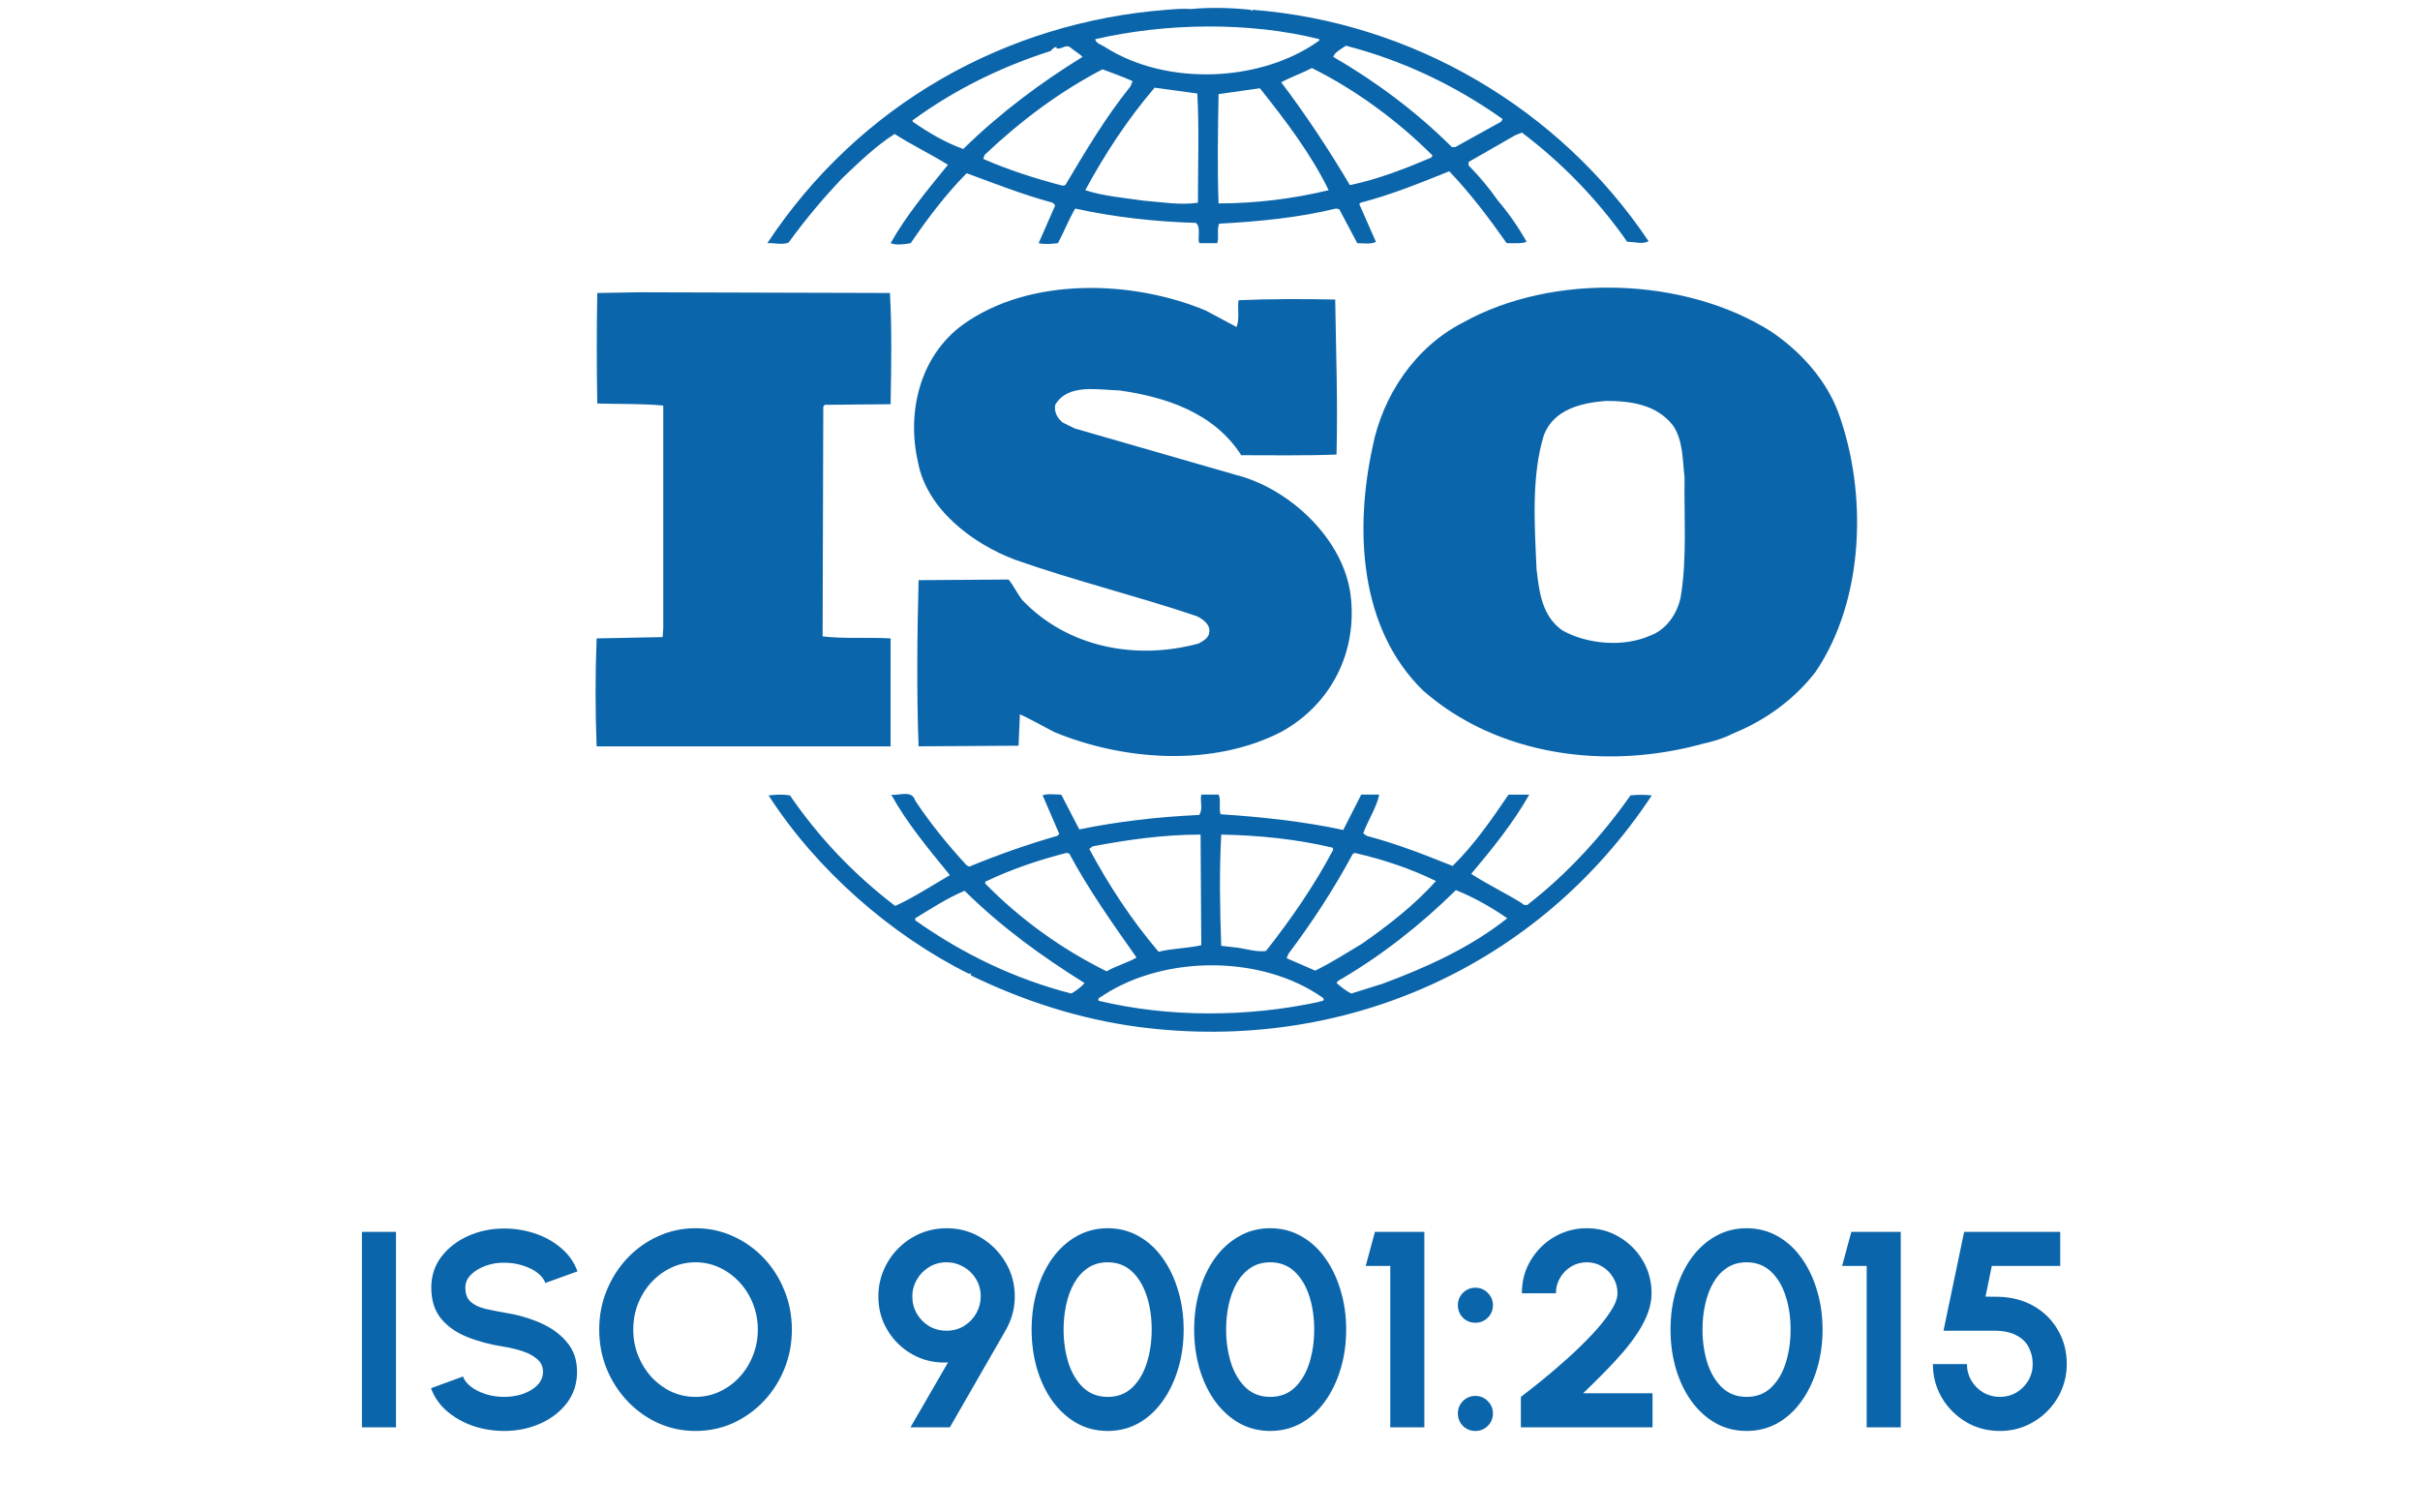
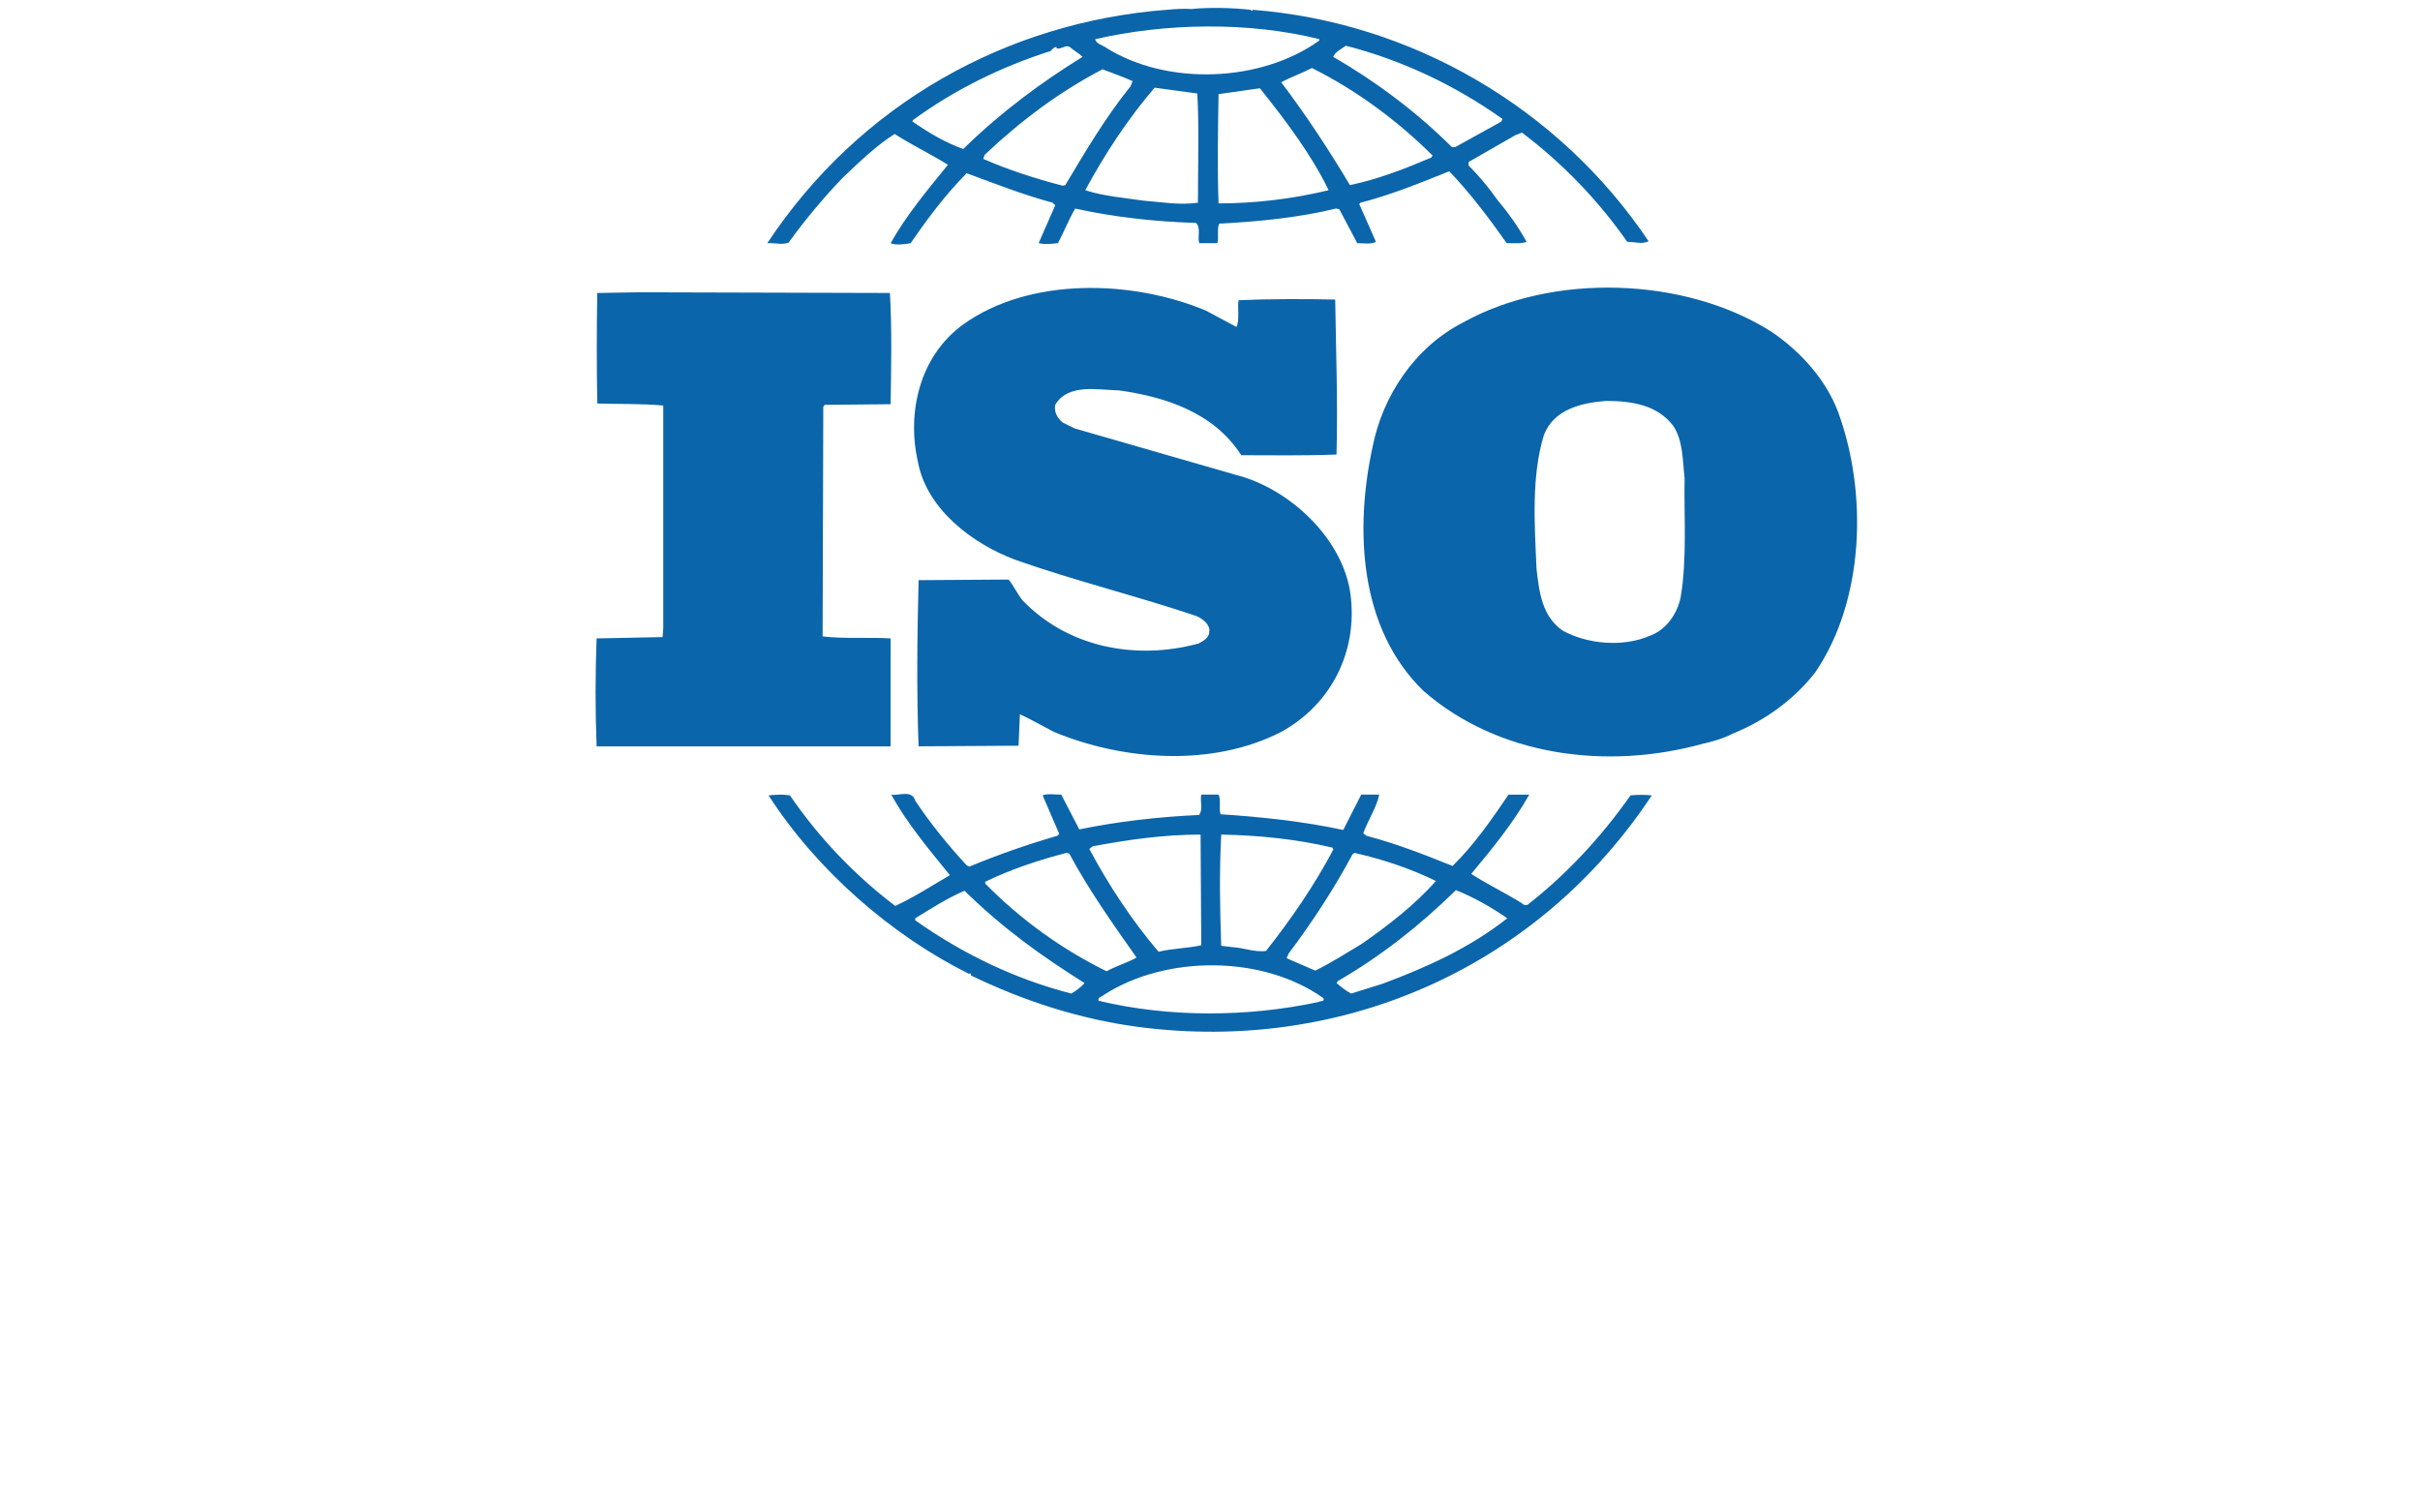
<svg xmlns="http://www.w3.org/2000/svg" width="104" height="65" viewBox="0 0 104 65" fill="none">
  <path d="M78.984 17.681C78.468 16.329 77.408 15.121 76.118 14.25C72.395 11.889 66.72 11.721 62.884 13.855C60.791 14.921 59.416 17.029 58.988 19.2C58.212 22.766 58.412 27.01 61.164 29.683C64.373 32.492 69.043 33.112 73.195 31.959C73.393 31.921 74.018 31.764 74.449 31.535L74.571 31.483C75.861 30.948 77.091 30.076 78.009 28.896C80.128 25.802 80.273 21.166 78.984 17.681ZM72.222 25.69C72.076 26.367 71.62 27.067 70.902 27.322C69.758 27.824 68.21 27.685 67.151 27.097C66.262 26.477 66.148 25.438 66.033 24.454C65.947 22.517 65.806 20.464 66.35 18.693C66.776 17.595 67.951 17.313 69.014 17.23C70.131 17.23 71.217 17.4 71.907 18.299C72.336 18.944 72.31 19.788 72.395 20.548C72.365 22.149 72.508 24.059 72.222 25.69ZM38.274 27.436C37.328 27.378 36.268 27.461 35.352 27.349L35.381 17.48L35.438 17.398L38.274 17.371C38.303 15.769 38.332 14.051 38.244 12.591L27.446 12.561L25.668 12.592C25.64 14.081 25.64 15.822 25.668 17.341C26.643 17.371 27.558 17.341 28.504 17.429V26.986L28.476 27.379L25.64 27.436C25.58 28.982 25.58 30.529 25.64 32.075H38.273L38.274 27.436ZM70.072 34.181C68.87 35.897 67.351 37.556 65.693 38.845C65.633 38.933 65.461 38.9 65.407 38.819C64.688 38.371 63.915 38.004 63.226 37.556C64.144 36.46 65.033 35.364 65.72 34.151H64.829C64.117 35.195 63.37 36.29 62.425 37.215C61.164 36.71 60.019 36.261 58.73 35.92L58.586 35.813C58.787 35.245 59.158 34.712 59.272 34.149H58.499L57.726 35.668C56.038 35.303 54.175 35.104 52.456 34.993C52.369 34.741 52.483 34.375 52.369 34.149H51.624C51.565 34.488 51.71 34.742 51.538 35.023C49.762 35.104 48.043 35.303 46.383 35.644L45.607 34.149C45.324 34.149 45.005 34.096 44.807 34.18L45.522 35.838L45.436 35.92C44.152 36.291 42.89 36.733 41.655 37.244L41.541 37.186C40.737 36.315 39.963 35.363 39.332 34.407C39.19 33.926 38.617 34.207 38.301 34.151C38.986 35.389 39.906 36.484 40.821 37.61C40.048 38.061 39.278 38.564 38.472 38.933C36.719 37.601 35.192 35.997 33.947 34.182C33.602 34.127 33.376 34.152 33.029 34.182C35.092 37.387 38.301 40.197 41.654 41.856C41.654 41.856 41.654 41.831 41.684 41.831C41.709 41.831 41.766 41.883 41.709 41.912C43.973 43.009 46.381 43.796 48.929 44.134C57.725 45.286 66.119 41.549 70.987 34.182C70.683 34.151 70.376 34.15 70.072 34.181ZM58.128 36.711L58.212 36.654C59.447 36.935 60.62 37.329 61.709 37.862C60.791 38.899 59.617 39.801 58.529 40.559C57.871 40.952 57.21 41.378 56.522 41.713L55.292 41.179L55.376 40.984C56.41 39.608 57.327 38.2 58.128 36.711ZM52.483 35.867C54.117 35.897 55.75 36.066 57.266 36.429L57.297 36.515C56.496 38.031 55.491 39.496 54.404 40.871C53.914 40.928 53.458 40.734 52.972 40.704L52.482 40.646C52.426 38.987 52.396 37.525 52.483 35.867ZM46.956 36.372C48.446 36.091 49.992 35.867 51.595 35.867L51.625 40.622C51.022 40.758 50.363 40.758 49.79 40.903C48.615 39.522 47.642 38.031 46.813 36.484L46.956 36.372ZM42.341 37.892C43.461 37.356 44.634 36.96 45.836 36.653L45.952 36.683C46.78 38.229 47.813 39.69 48.844 41.152C48.446 41.378 47.956 41.514 47.557 41.742C45.619 40.786 43.857 39.513 42.342 37.974V37.892H42.341ZM46.038 42.698C43.632 42.078 41.395 41.01 39.333 39.551V39.463C40.02 39.046 40.711 38.594 41.453 38.282C43.087 39.889 44.776 41.098 46.609 42.248C46.467 42.416 46.238 42.586 46.038 42.698ZM56.666 43.061C53.63 43.712 50.248 43.737 47.212 43.008C47.154 42.868 47.356 42.837 47.441 42.755C50.105 41.039 54.258 41.039 56.867 42.892C56.952 43.061 56.723 43.008 56.666 43.061ZM59.417 42.277L58.07 42.698C57.84 42.585 57.641 42.416 57.439 42.247L57.496 42.161C59.331 41.097 60.991 39.8 62.568 38.254C63.341 38.563 64.087 38.987 64.776 39.463C63.17 40.734 61.307 41.573 59.417 42.277ZM33.891 10.425C34.6 9.446 35.375 8.517 36.211 7.644C36.953 6.941 37.643 6.267 38.447 5.758C39.192 6.236 40.022 6.634 40.738 7.082C39.85 8.172 38.933 9.274 38.275 10.451C38.474 10.539 38.848 10.511 39.135 10.451C39.85 9.413 40.621 8.373 41.542 7.445C42.77 7.896 43.975 8.372 45.237 8.711L45.349 8.823L44.635 10.451C44.952 10.511 45.152 10.482 45.465 10.451C45.722 9.976 45.921 9.444 46.208 8.963C47.872 9.33 49.62 9.526 51.396 9.58C51.623 9.78 51.452 10.2 51.538 10.451H52.312C52.396 10.175 52.283 9.862 52.396 9.612C54.059 9.525 55.806 9.356 57.416 8.962L57.555 8.991L58.329 10.45C58.587 10.45 58.93 10.51 59.131 10.392L58.413 8.766L58.473 8.71C59.788 8.372 61.022 7.866 62.282 7.361C63.173 8.289 64.001 9.385 64.749 10.449C65.062 10.449 65.378 10.48 65.607 10.392C65.253 9.764 64.841 9.171 64.375 8.622C63.996 8.083 63.574 7.577 63.112 7.108V6.962L65.118 5.812L65.407 5.699C67.151 7.018 68.678 8.601 69.931 10.392C70.275 10.392 70.562 10.51 70.849 10.368C67.006 4.638 60.676 0.951 53.833 0.421L53.803 0.475L53.744 0.421C52.972 0.338 52.022 0.305 51.193 0.388C50.879 0.364 50.507 0.388 50.134 0.421C43.259 0.951 36.929 4.467 32.973 10.453C33.26 10.425 33.604 10.54 33.891 10.425ZM45.782 7.956L45.667 7.98C44.491 7.674 43.344 7.305 42.256 6.829L42.311 6.66C43.887 5.171 45.548 3.933 47.381 2.979C47.813 3.148 48.242 3.287 48.672 3.487L48.587 3.706C47.497 5.059 46.64 6.518 45.782 7.956ZM51.481 8.712C50.681 8.824 49.964 8.687 49.159 8.625C48.389 8.512 47.413 8.43 46.64 8.174C47.471 6.635 48.446 5.142 49.62 3.768L51.454 4.018C51.538 5.477 51.481 7.165 51.481 8.712ZM52.368 8.742C52.312 7.248 52.341 5.592 52.368 4.045C52.943 3.963 53.571 3.876 54.145 3.793C55.262 5.196 56.353 6.635 57.099 8.174C55.55 8.548 53.962 8.739 52.368 8.742ZM61.51 6.772C60.39 7.247 59.243 7.698 58.013 7.956C57.126 6.466 56.152 4.976 55.06 3.537C55.462 3.317 55.952 3.148 56.38 2.924C58.246 3.851 60.048 5.171 61.565 6.684L61.51 6.772ZM57.84 1.965C60.247 2.585 62.51 3.652 64.573 5.113L64.516 5.226L62.541 6.321H62.395C60.879 4.808 59.104 3.487 57.297 2.444C57.354 2.247 57.642 2.105 57.84 1.965ZM56.696 1.683V1.743C54.202 3.537 50.163 3.706 47.529 2.047C47.381 1.935 47.099 1.881 47.068 1.684C50.106 0.984 53.685 0.928 56.696 1.683ZM39.219 5.171C41.026 3.851 43.03 2.867 45.151 2.192C45.237 2.104 45.293 2.021 45.406 2.021V2.079C45.635 2.134 45.807 1.879 46.007 2.046C46.18 2.192 46.383 2.303 46.524 2.443C44.749 3.537 43 4.832 41.396 6.403C40.622 6.127 39.909 5.703 39.218 5.226L39.219 5.171ZM51.51 27.655C48.818 28.387 45.894 27.829 43.946 25.802C43.718 25.521 43.574 25.186 43.344 24.906L39.477 24.933C39.416 27.209 39.389 29.824 39.477 32.074L43.773 32.047L43.83 30.696C44.319 30.921 44.807 31.201 45.293 31.454C48.272 32.692 52.107 32.973 55.059 31.454C57.209 30.276 58.356 28 58.039 25.549C57.726 23.163 55.433 20.997 53.114 20.409L46.18 18.411L45.667 18.157C45.437 17.962 45.293 17.71 45.349 17.398C45.894 16.473 47.156 16.754 48.101 16.779C50.106 17.061 52.168 17.735 53.344 19.563C54.603 19.563 56.063 19.588 57.437 19.534C57.496 17.23 57.415 15.207 57.381 12.873C56.092 12.844 54.515 12.844 53.228 12.902C53.17 13.237 53.283 13.713 53.14 14.052L51.823 13.348C48.67 12.028 44.258 11.89 41.395 13.942C39.532 15.289 38.96 17.709 39.447 19.845C39.818 21.865 41.766 23.357 43.629 24.057C46.178 24.956 48.841 25.606 51.424 26.477C51.68 26.591 52.023 26.846 51.968 27.154C51.969 27.404 51.709 27.548 51.51 27.655Z" fill="#0B65AA" />
-   <path d="M15.554 61.34V52.94H17.018V61.34H15.554ZM21.667 61.496C21.203 61.496 20.757 61.424 20.329 61.28C19.905 61.132 19.533 60.922 19.213 60.65C18.893 60.374 18.663 60.044 18.523 59.66L19.897 59.156C19.953 59.316 20.067 59.462 20.239 59.594C20.411 59.726 20.621 59.832 20.869 59.912C21.117 59.992 21.383 60.032 21.667 60.032C21.959 60.032 22.231 59.988 22.483 59.9C22.739 59.808 22.945 59.682 23.101 59.522C23.257 59.358 23.335 59.168 23.335 58.952C23.335 58.732 23.253 58.552 23.089 58.412C22.925 58.268 22.715 58.154 22.459 58.07C22.203 57.986 21.939 57.922 21.667 57.878C21.071 57.786 20.537 57.644 20.065 57.452C19.593 57.26 19.219 56.994 18.943 56.654C18.671 56.314 18.535 55.874 18.535 55.334C18.535 54.826 18.681 54.382 18.973 54.002C19.265 53.622 19.649 53.326 20.125 53.114C20.601 52.902 21.115 52.796 21.667 52.796C22.127 52.796 22.571 52.868 22.999 53.012C23.427 53.156 23.801 53.366 24.121 53.642C24.445 53.918 24.677 54.25 24.817 54.638L23.437 55.136C23.381 54.976 23.267 54.83 23.095 54.698C22.923 54.566 22.713 54.462 22.465 54.386C22.217 54.306 21.951 54.266 21.667 54.266C21.383 54.262 21.113 54.308 20.857 54.404C20.605 54.496 20.399 54.622 20.239 54.782C20.079 54.942 19.999 55.126 19.999 55.334C19.999 55.602 20.073 55.804 20.221 55.94C20.373 56.076 20.575 56.176 20.827 56.24C21.079 56.3 21.359 56.356 21.667 56.408C22.227 56.496 22.745 56.644 23.221 56.852C23.697 57.06 24.079 57.338 24.367 57.686C24.655 58.03 24.799 58.452 24.799 58.952C24.799 59.46 24.655 59.906 24.367 60.29C24.079 60.67 23.697 60.966 23.221 61.178C22.745 61.39 22.227 61.496 21.667 61.496ZM29.891 61.496C29.323 61.496 28.789 61.384 28.289 61.16C27.789 60.932 27.349 60.618 26.969 60.218C26.589 59.818 26.291 59.356 26.075 58.832C25.859 58.304 25.751 57.74 25.751 57.14C25.751 56.54 25.859 55.978 26.075 55.454C26.291 54.926 26.589 54.462 26.969 54.062C27.349 53.662 27.789 53.35 28.289 53.126C28.789 52.898 29.323 52.784 29.891 52.784C30.463 52.784 30.999 52.898 31.499 53.126C31.999 53.35 32.439 53.662 32.819 54.062C33.199 54.462 33.495 54.926 33.707 55.454C33.923 55.978 34.031 56.54 34.031 57.14C34.031 57.74 33.923 58.304 33.707 58.832C33.495 59.356 33.199 59.818 32.819 60.218C32.439 60.618 31.999 60.932 31.499 61.16C30.999 61.384 30.463 61.496 29.891 61.496ZM29.891 60.032C30.259 60.032 30.605 59.956 30.929 59.804C31.253 59.652 31.537 59.444 31.781 59.18C32.029 58.912 32.221 58.604 32.357 58.256C32.497 57.908 32.567 57.536 32.567 57.14C32.567 56.744 32.497 56.372 32.357 56.024C32.217 55.672 32.023 55.364 31.775 55.1C31.531 54.836 31.247 54.628 30.923 54.476C30.603 54.324 30.259 54.248 29.891 54.248C29.523 54.248 29.177 54.324 28.853 54.476C28.529 54.628 28.243 54.838 27.995 55.106C27.751 55.37 27.559 55.676 27.419 56.024C27.283 56.372 27.215 56.744 27.215 57.14C27.215 57.54 27.285 57.914 27.425 58.262C27.565 58.61 27.757 58.918 28.001 59.186C28.249 59.45 28.533 59.658 28.853 59.81C29.177 59.958 29.523 60.032 29.891 60.032ZM39.128 61.34L40.742 58.55C40.346 58.574 39.968 58.52 39.608 58.388C39.252 58.256 38.934 58.06 38.654 57.8C38.374 57.54 38.152 57.232 37.988 56.876C37.828 56.52 37.748 56.134 37.748 55.718C37.748 55.314 37.824 54.936 37.976 54.584C38.128 54.228 38.338 53.916 38.606 53.648C38.878 53.376 39.19 53.164 39.542 53.012C39.898 52.86 40.28 52.784 40.688 52.784C41.22 52.784 41.706 52.916 42.146 53.18C42.59 53.444 42.944 53.798 43.208 54.242C43.476 54.686 43.61 55.178 43.61 55.718C43.61 55.986 43.576 56.24 43.508 56.48C43.444 56.716 43.342 56.956 43.202 57.2L40.82 61.34H39.128ZM40.676 57.188C40.964 57.188 41.218 57.118 41.438 56.978C41.662 56.838 41.836 56.656 41.96 56.432C42.084 56.208 42.146 55.968 42.146 55.712C42.146 55.432 42.078 55.182 41.942 54.962C41.806 54.738 41.626 54.564 41.402 54.44C41.178 54.312 40.94 54.248 40.688 54.248C40.4 54.248 40.144 54.318 39.92 54.458C39.7 54.594 39.526 54.774 39.398 54.998C39.27 55.222 39.206 55.46 39.206 55.712C39.206 55.98 39.27 56.226 39.398 56.45C39.53 56.674 39.706 56.854 39.926 56.99C40.15 57.122 40.4 57.188 40.676 57.188ZM47.604 61.496C47.116 61.496 46.672 61.384 46.272 61.16C45.872 60.932 45.526 60.618 45.234 60.218C44.946 59.818 44.724 59.356 44.568 58.832C44.412 58.304 44.334 57.74 44.334 57.14C44.334 56.54 44.412 55.978 44.568 55.454C44.724 54.926 44.946 54.462 45.234 54.062C45.526 53.662 45.872 53.35 46.272 53.126C46.672 52.898 47.116 52.784 47.604 52.784C48.092 52.784 48.536 52.898 48.936 53.126C49.336 53.35 49.678 53.662 49.962 54.062C50.25 54.462 50.472 54.926 50.628 55.454C50.788 55.978 50.868 56.54 50.868 57.14C50.868 57.74 50.788 58.304 50.628 58.832C50.472 59.356 50.25 59.818 49.962 60.218C49.678 60.618 49.336 60.932 48.936 61.16C48.536 61.384 48.092 61.496 47.604 61.496ZM47.604 60.032C48.032 60.032 48.386 59.896 48.666 59.624C48.946 59.352 49.154 58.996 49.29 58.556C49.426 58.116 49.494 57.644 49.494 57.14C49.494 56.608 49.422 56.124 49.278 55.688C49.134 55.248 48.922 54.898 48.642 54.638C48.362 54.378 48.016 54.248 47.604 54.248C47.28 54.248 46.998 54.328 46.758 54.488C46.522 54.644 46.326 54.858 46.17 55.13C46.014 55.402 45.898 55.712 45.822 56.06C45.746 56.404 45.708 56.764 45.708 57.14C45.708 57.64 45.776 58.112 45.912 58.556C46.052 58.996 46.262 59.352 46.542 59.624C46.826 59.896 47.18 60.032 47.604 60.032ZM54.589 61.496C54.1 61.496 53.657 61.384 53.257 61.16C52.856 60.932 52.511 60.618 52.218 60.218C51.931 59.818 51.709 59.356 51.553 58.832C51.397 58.304 51.319 57.74 51.319 57.14C51.319 56.54 51.397 55.978 51.553 55.454C51.709 54.926 51.931 54.462 52.218 54.062C52.511 53.662 52.856 53.35 53.257 53.126C53.657 52.898 54.1 52.784 54.589 52.784C55.077 52.784 55.52 52.898 55.92 53.126C56.321 53.35 56.663 53.662 56.947 54.062C57.234 54.462 57.456 54.926 57.612 55.454C57.773 55.978 57.852 56.54 57.852 57.14C57.852 57.74 57.773 58.304 57.612 58.832C57.456 59.356 57.234 59.818 56.947 60.218C56.663 60.618 56.321 60.932 55.92 61.16C55.52 61.384 55.077 61.496 54.589 61.496ZM54.589 60.032C55.017 60.032 55.37 59.896 55.651 59.624C55.931 59.352 56.139 58.996 56.275 58.556C56.41 58.116 56.478 57.644 56.478 57.14C56.478 56.608 56.407 56.124 56.263 55.688C56.118 55.248 55.907 54.898 55.627 54.638C55.346 54.378 55.001 54.248 54.589 54.248C54.264 54.248 53.983 54.328 53.742 54.488C53.507 54.644 53.31 54.858 53.154 55.13C52.998 55.402 52.883 55.712 52.806 56.06C52.73 56.404 52.693 56.764 52.693 57.14C52.693 57.64 52.761 58.112 52.897 58.556C53.036 58.996 53.246 59.352 53.526 59.624C53.81 59.896 54.164 60.032 54.589 60.032ZM59.748 61.34V54.404H58.692L59.088 52.94H61.212V61.34H59.748ZM63.403 56.846C63.195 56.846 63.017 56.774 62.869 56.63C62.725 56.482 62.653 56.302 62.653 56.09C62.653 55.886 62.725 55.71 62.869 55.562C63.017 55.414 63.195 55.34 63.403 55.34C63.611 55.34 63.789 55.414 63.937 55.562C64.085 55.71 64.159 55.886 64.159 56.09C64.159 56.302 64.085 56.482 63.937 56.63C63.789 56.774 63.611 56.846 63.403 56.846ZM63.403 61.496C63.195 61.496 63.017 61.424 62.869 61.28C62.725 61.132 62.653 60.952 62.653 60.74C62.653 60.536 62.725 60.36 62.869 60.212C63.017 60.064 63.195 59.99 63.403 59.99C63.611 59.99 63.789 60.064 63.937 60.212C64.085 60.36 64.159 60.536 64.159 60.74C64.159 60.952 64.085 61.132 63.937 61.28C63.789 61.424 63.611 61.496 63.403 61.496ZM65.36 61.34V60.032C65.62 59.836 65.928 59.594 66.284 59.306C66.64 59.014 67.006 58.7 67.382 58.364C67.758 58.024 68.106 57.684 68.426 57.344C68.746 57.004 69.006 56.68 69.206 56.372C69.41 56.064 69.512 55.8 69.512 55.58C69.512 55.336 69.452 55.114 69.332 54.914C69.212 54.71 69.052 54.548 68.852 54.428C68.656 54.308 68.436 54.248 68.192 54.248C67.948 54.248 67.726 54.308 67.526 54.428C67.326 54.548 67.166 54.71 67.046 54.914C66.926 55.114 66.866 55.336 66.866 55.58H65.402C65.402 55.052 65.53 54.578 65.786 54.158C66.042 53.734 66.38 53.4 66.8 53.156C67.224 52.908 67.688 52.784 68.192 52.784C68.704 52.784 69.17 52.91 69.59 53.162C70.01 53.41 70.346 53.746 70.598 54.17C70.85 54.594 70.976 55.064 70.976 55.58C70.976 55.852 70.926 56.126 70.826 56.402C70.726 56.678 70.586 56.956 70.406 57.236C70.226 57.516 70.014 57.8 69.77 58.088C69.526 58.372 69.256 58.664 68.96 58.964C68.668 59.26 68.36 59.564 68.036 59.876H71.018V61.34H65.36ZM75.061 61.496C74.573 61.496 74.129 61.384 73.729 61.16C73.329 60.932 72.983 60.618 72.691 60.218C72.403 59.818 72.181 59.356 72.025 58.832C71.869 58.304 71.791 57.74 71.791 57.14C71.791 56.54 71.869 55.978 72.025 55.454C72.181 54.926 72.403 54.462 72.691 54.062C72.983 53.662 73.329 53.35 73.729 53.126C74.129 52.898 74.573 52.784 75.061 52.784C75.549 52.784 75.993 52.898 76.393 53.126C76.793 53.35 77.135 53.662 77.419 54.062C77.707 54.462 77.929 54.926 78.085 55.454C78.245 55.978 78.325 56.54 78.325 57.14C78.325 57.74 78.245 58.304 78.085 58.832C77.929 59.356 77.707 59.818 77.419 60.218C77.135 60.618 76.793 60.932 76.393 61.16C75.993 61.384 75.549 61.496 75.061 61.496ZM75.061 60.032C75.489 60.032 75.843 59.896 76.123 59.624C76.403 59.352 76.611 58.996 76.747 58.556C76.883 58.116 76.951 57.644 76.951 57.14C76.951 56.608 76.879 56.124 76.735 55.688C76.591 55.248 76.379 54.898 76.099 54.638C75.819 54.378 75.473 54.248 75.061 54.248C74.737 54.248 74.455 54.328 74.215 54.488C73.979 54.644 73.783 54.858 73.627 55.13C73.471 55.402 73.355 55.712 73.279 56.06C73.203 56.404 73.165 56.764 73.165 57.14C73.165 57.64 73.233 58.112 73.369 58.556C73.509 58.996 73.719 59.352 73.999 59.624C74.283 59.896 74.637 60.032 75.061 60.032ZM80.221 61.34V54.404H79.165L79.561 52.94H81.685V61.34H80.221ZM85.946 61.496C85.406 61.496 84.918 61.366 84.482 61.106C84.046 60.842 83.7 60.492 83.444 60.056C83.192 59.62 83.066 59.142 83.066 58.622H84.53C84.53 58.882 84.594 59.12 84.722 59.336C84.85 59.548 85.02 59.718 85.232 59.846C85.448 59.97 85.686 60.032 85.946 60.032C86.206 60.032 86.442 59.97 86.654 59.846C86.866 59.718 87.036 59.548 87.164 59.336C87.292 59.12 87.356 58.882 87.356 58.622C87.356 58.362 87.3 58.124 87.188 57.908C87.08 57.688 86.902 57.514 86.654 57.386C86.41 57.254 86.086 57.188 85.682 57.188H83.522L84.41 52.94H88.538V54.404H85.598L85.328 55.724L85.922 55.73C86.49 55.75 86.992 55.888 87.428 56.144C87.864 56.4 88.204 56.744 88.448 57.176C88.696 57.604 88.82 58.086 88.82 58.622C88.82 59.014 88.746 59.384 88.598 59.732C88.45 60.08 88.244 60.386 87.98 60.65C87.716 60.914 87.41 61.122 87.062 61.274C86.718 61.422 86.346 61.496 85.946 61.496Z" fill="#0B65AA" />
</svg>